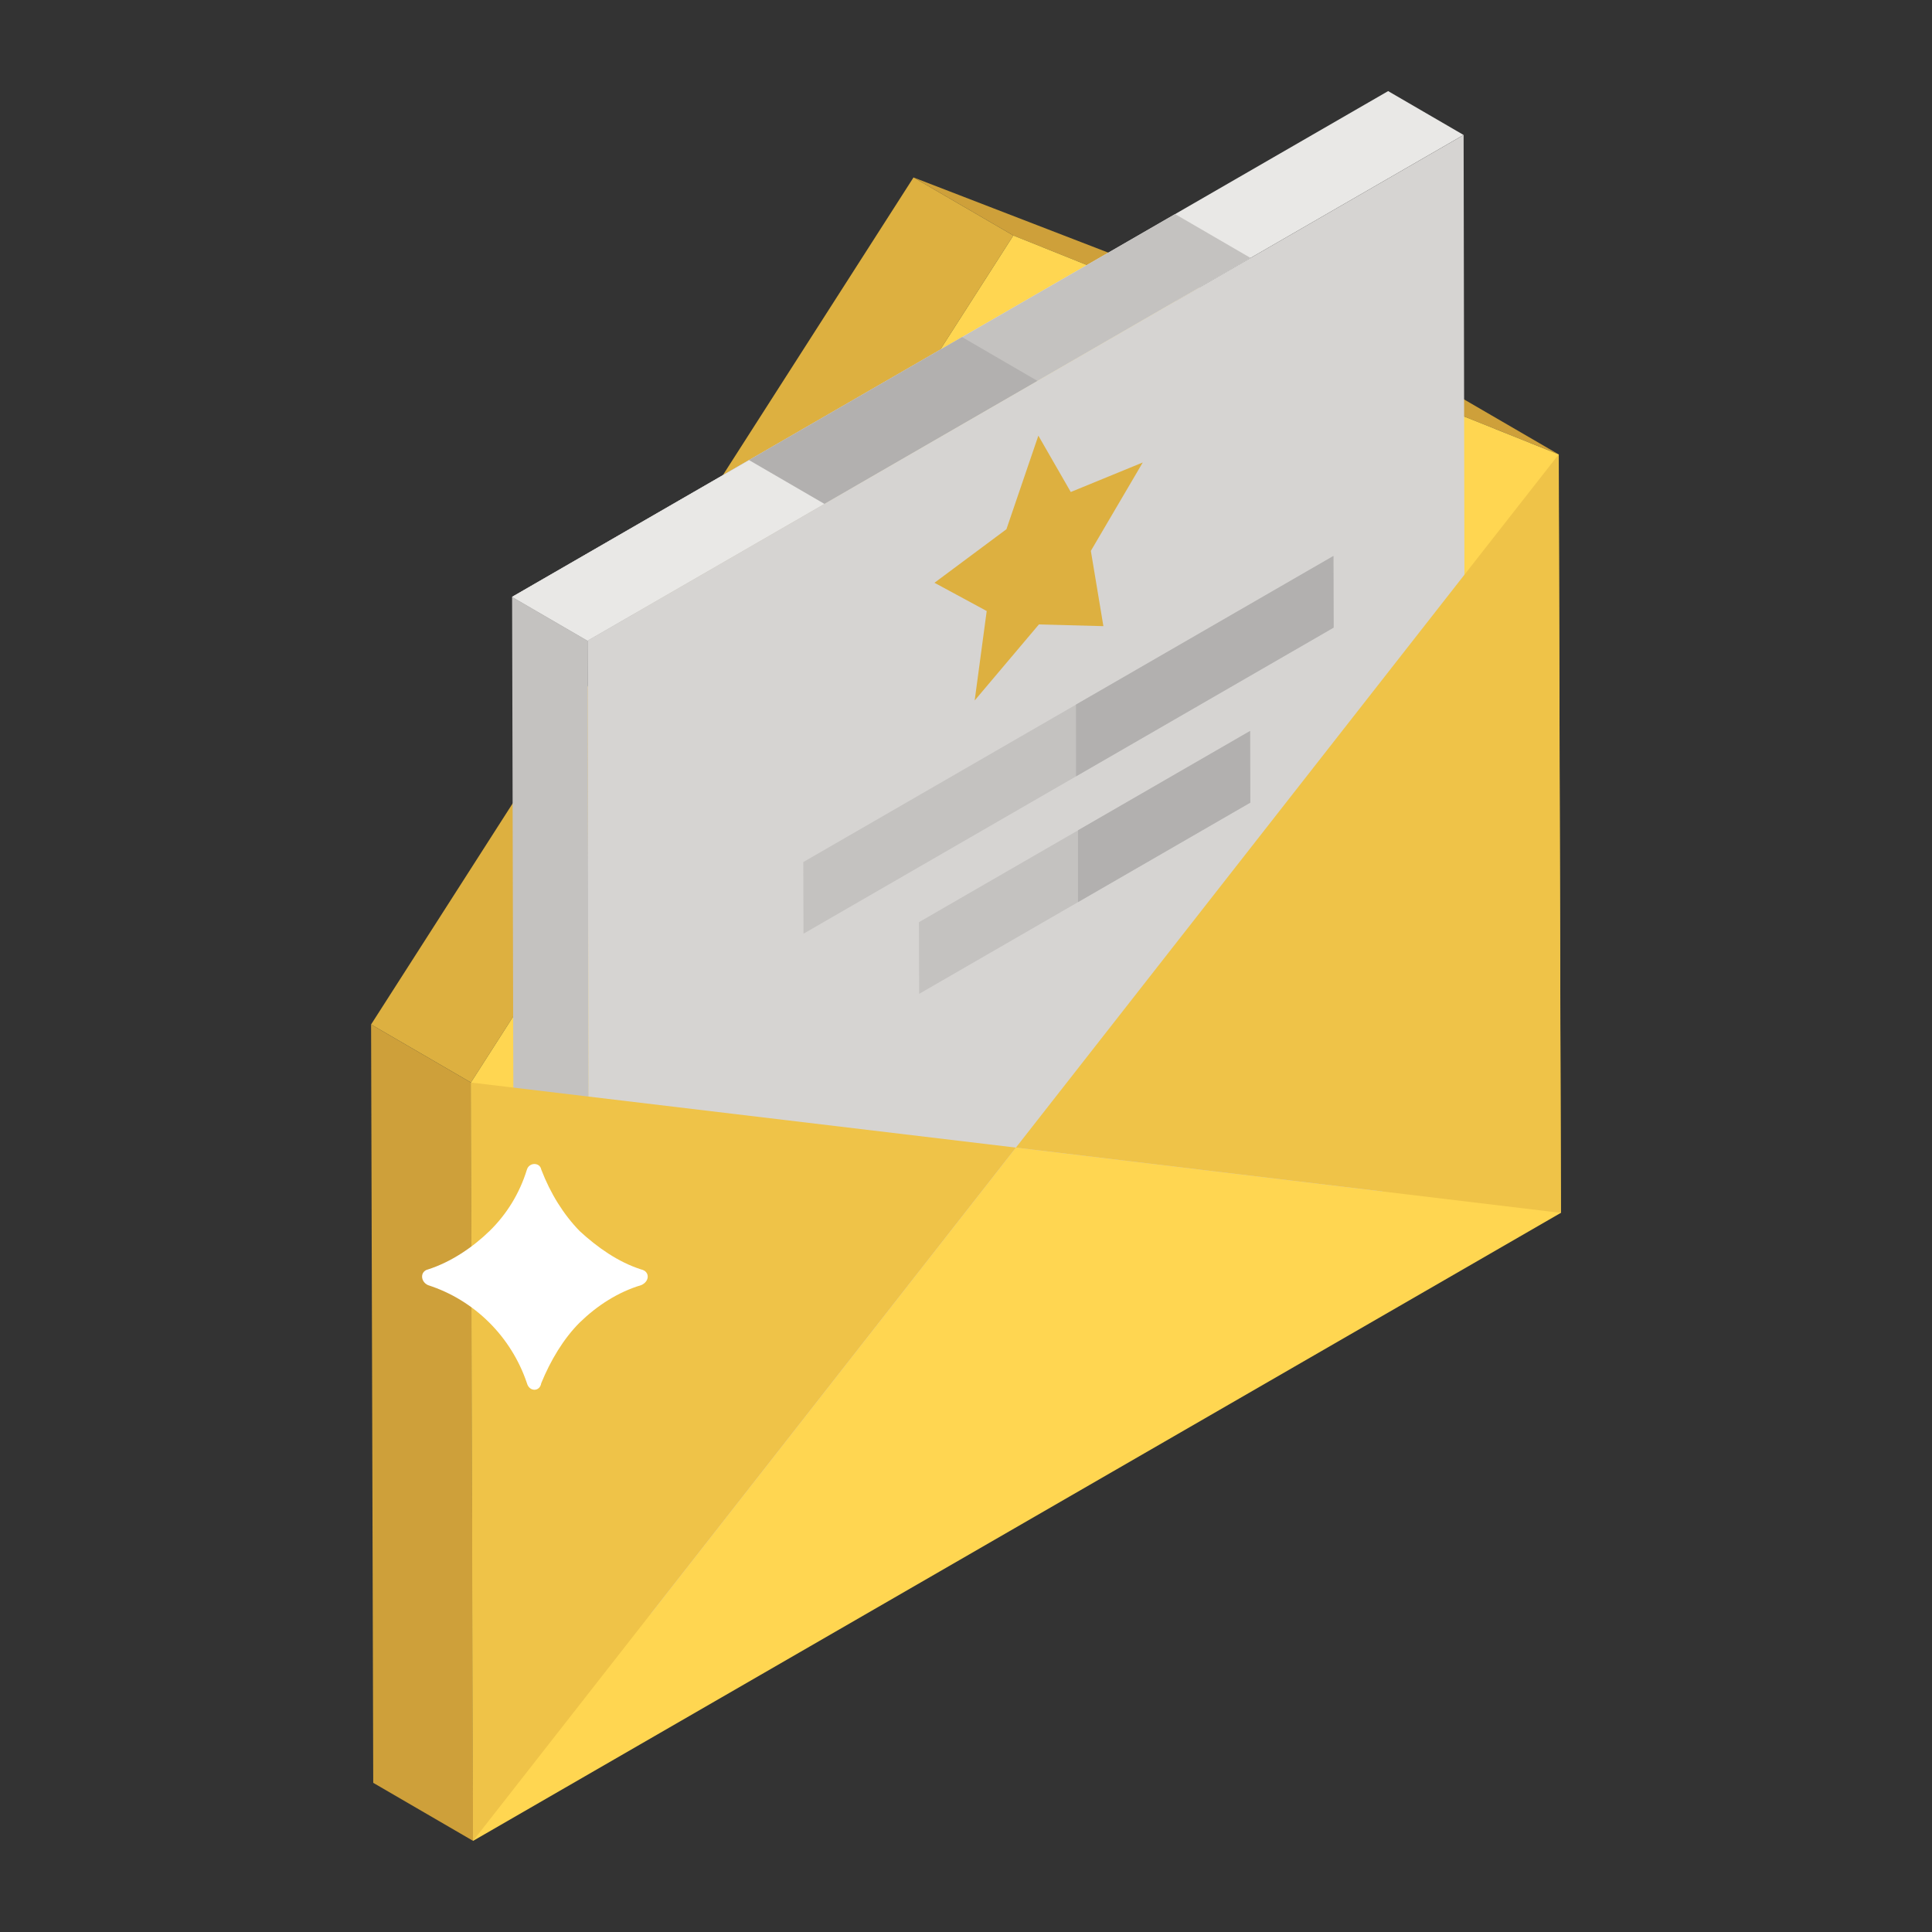
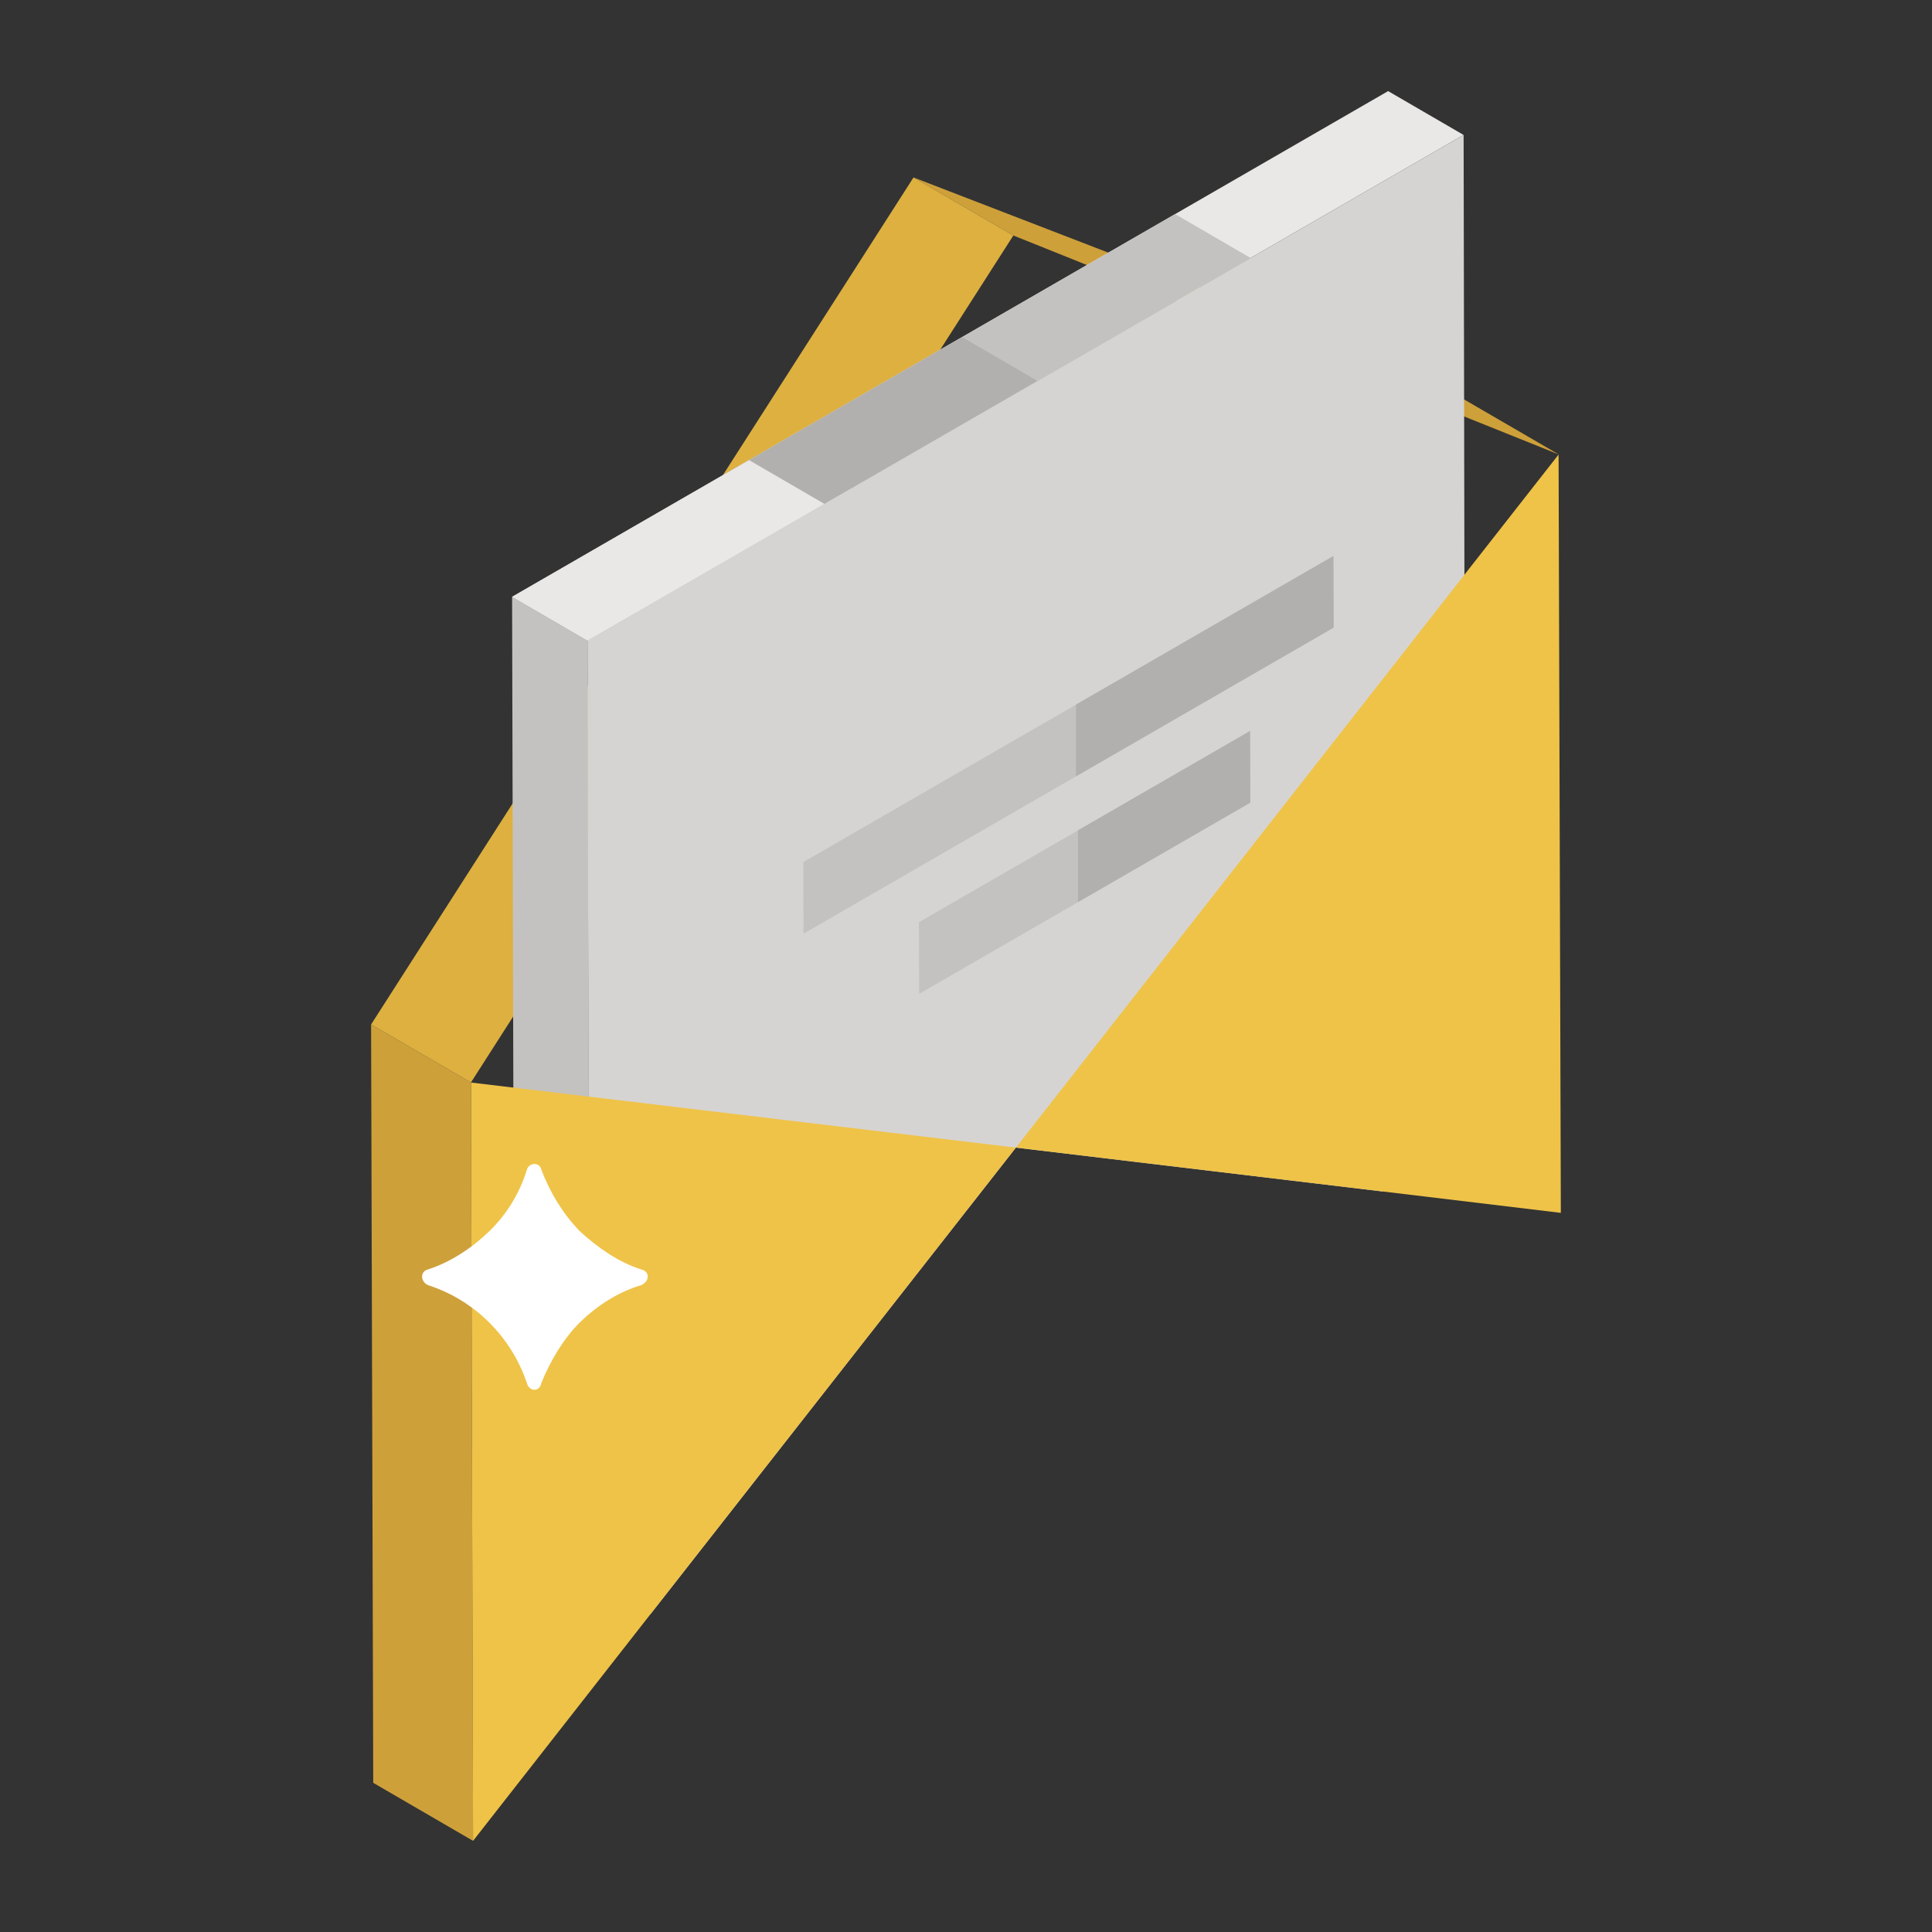
<svg xmlns="http://www.w3.org/2000/svg" id="Layer_1" enable-background="new 0 0 53 53" height="512" viewBox="0 0 53 53" width="512">
  <rect x="0" y="0" width="53" height="53" fill="#333333" stroke="none" />
  <g>
    <g>
      <g>
        <g>
          <g>
            <g>
              <g enable-background="new">
                <g>
                  <path d="m27.799 6.46-2.739-1.592 13.771 5.315 3.931 2.284z" fill="#cea03a" />
                </g>
                <g>
                  <path d="m12.978 50.5-2.739-1.592-.059-20.804 2.739 1.592z" fill="#cea03a" />
                </g>
                <g>
                  <path d="m12.919 29.696-2.739-1.592 14.88-23.236 2.739 1.592z" fill="#ddb040" />
                </g>
                <g>
-                   <path d="m27.799 6.46 14.962 6.007.059 20.804-29.842 17.229-.059-20.804z" fill="#ffd651" />
-                 </g>
+                   </g>
              </g>
            </g>
            <g>
              <g enable-background="new">
                <g>
                  <path d="m16.188 45.228-2.07-1.203-.07-27.65 2.07 1.203z" fill="#c4c2c0" />
                </g>
                <g>
                  <path d="m16.119 17.577-2.07-1.203 24.031-13.875 2.07 1.203z" fill="#e9e8e6" />
                </g>
                <g>
                  <path d="m16.119 17.577-2.07-1.203 18.187-10.501 2.07 1.203z" fill="#c4c2c0" />
                </g>
                <g>
                  <path d="m16.119 17.577-2.07-1.203 12.343-7.127 2.07 1.203z" fill="#b2b0af" />
                </g>
                <g>
                  <path d="m16.119 17.577-2.07-1.203 6.5-3.752 2.07 1.203z" fill="#e9e8e6" />
                </g>
                <g>
                  <path d="m40.217 31.351-2.306 1.332-10.042-1.201-10.013 12.783-1.666.964-.045-15.148-.029-12.506 24.035-13.873.022 12.064z" fill="#d6d4d2" />
                </g>
              </g>
            </g>
            <g>
              <g>
                <path d="m27.869 31.482-10.013 12.784-4.879 6.234-.057-20.803 3.224.385z" fill="#efc348" />
              </g>
              <g>
                <path d="m42.818 33.272-4.907-.589-10.042-1.201 12.303-15.714 2.584-3.298z" fill="#efc348" />
              </g>
            </g>
          </g>
        </g>
        <path d="m17.588 35.255c-.634.19-1.205.558-1.687 1.027-.444.444-.799 1.04-1.053 1.662-.038.241-.33.241-.393 0-.431-1.281-1.446-2.283-2.714-2.689-.216-.101-.216-.381 0-.431.634-.203 1.23-.609 1.687-1.053.469-.457.824-1.027 1.027-1.687.063-.203.355-.203.393 0 .254.66.609 1.23 1.053 1.687.482.444 1.053.85 1.687 1.053.241.051.241.33 0 .431z" fill="#fff" />
      </g>
      <g>
-         <path d="m28.485 11.951.889 1.546 1.975-.81-1.424 2.425.344 2.065-1.769-.047-1.762 2.086.33-2.454-1.433-.775 1.974-1.469z" fill="#ddb040" />
-       </g>
+         </g>
      <g>
        <g>
          <path d="m36.58 15.252.006 1.965-14.544 8.397-.006-1.965z" fill="#c4c2c0" />
        </g>
        <g>
          <path d="m29.518 21.297 7.067-4.08-.006-1.965-7.062 4.077z" fill="#b2b0af" />
        </g>
        <g>
          <path d="m34.294 20.053.006 1.966-9.085 5.245-.006-1.966z" fill="#c4c2c0" />
        </g>
        <g>
          <path d="m29.573 24.747 4.726-2.729-.006-1.966-4.72 2.725z" fill="#b2b0af" />
        </g>
      </g>
    </g>
  </g>
</svg>